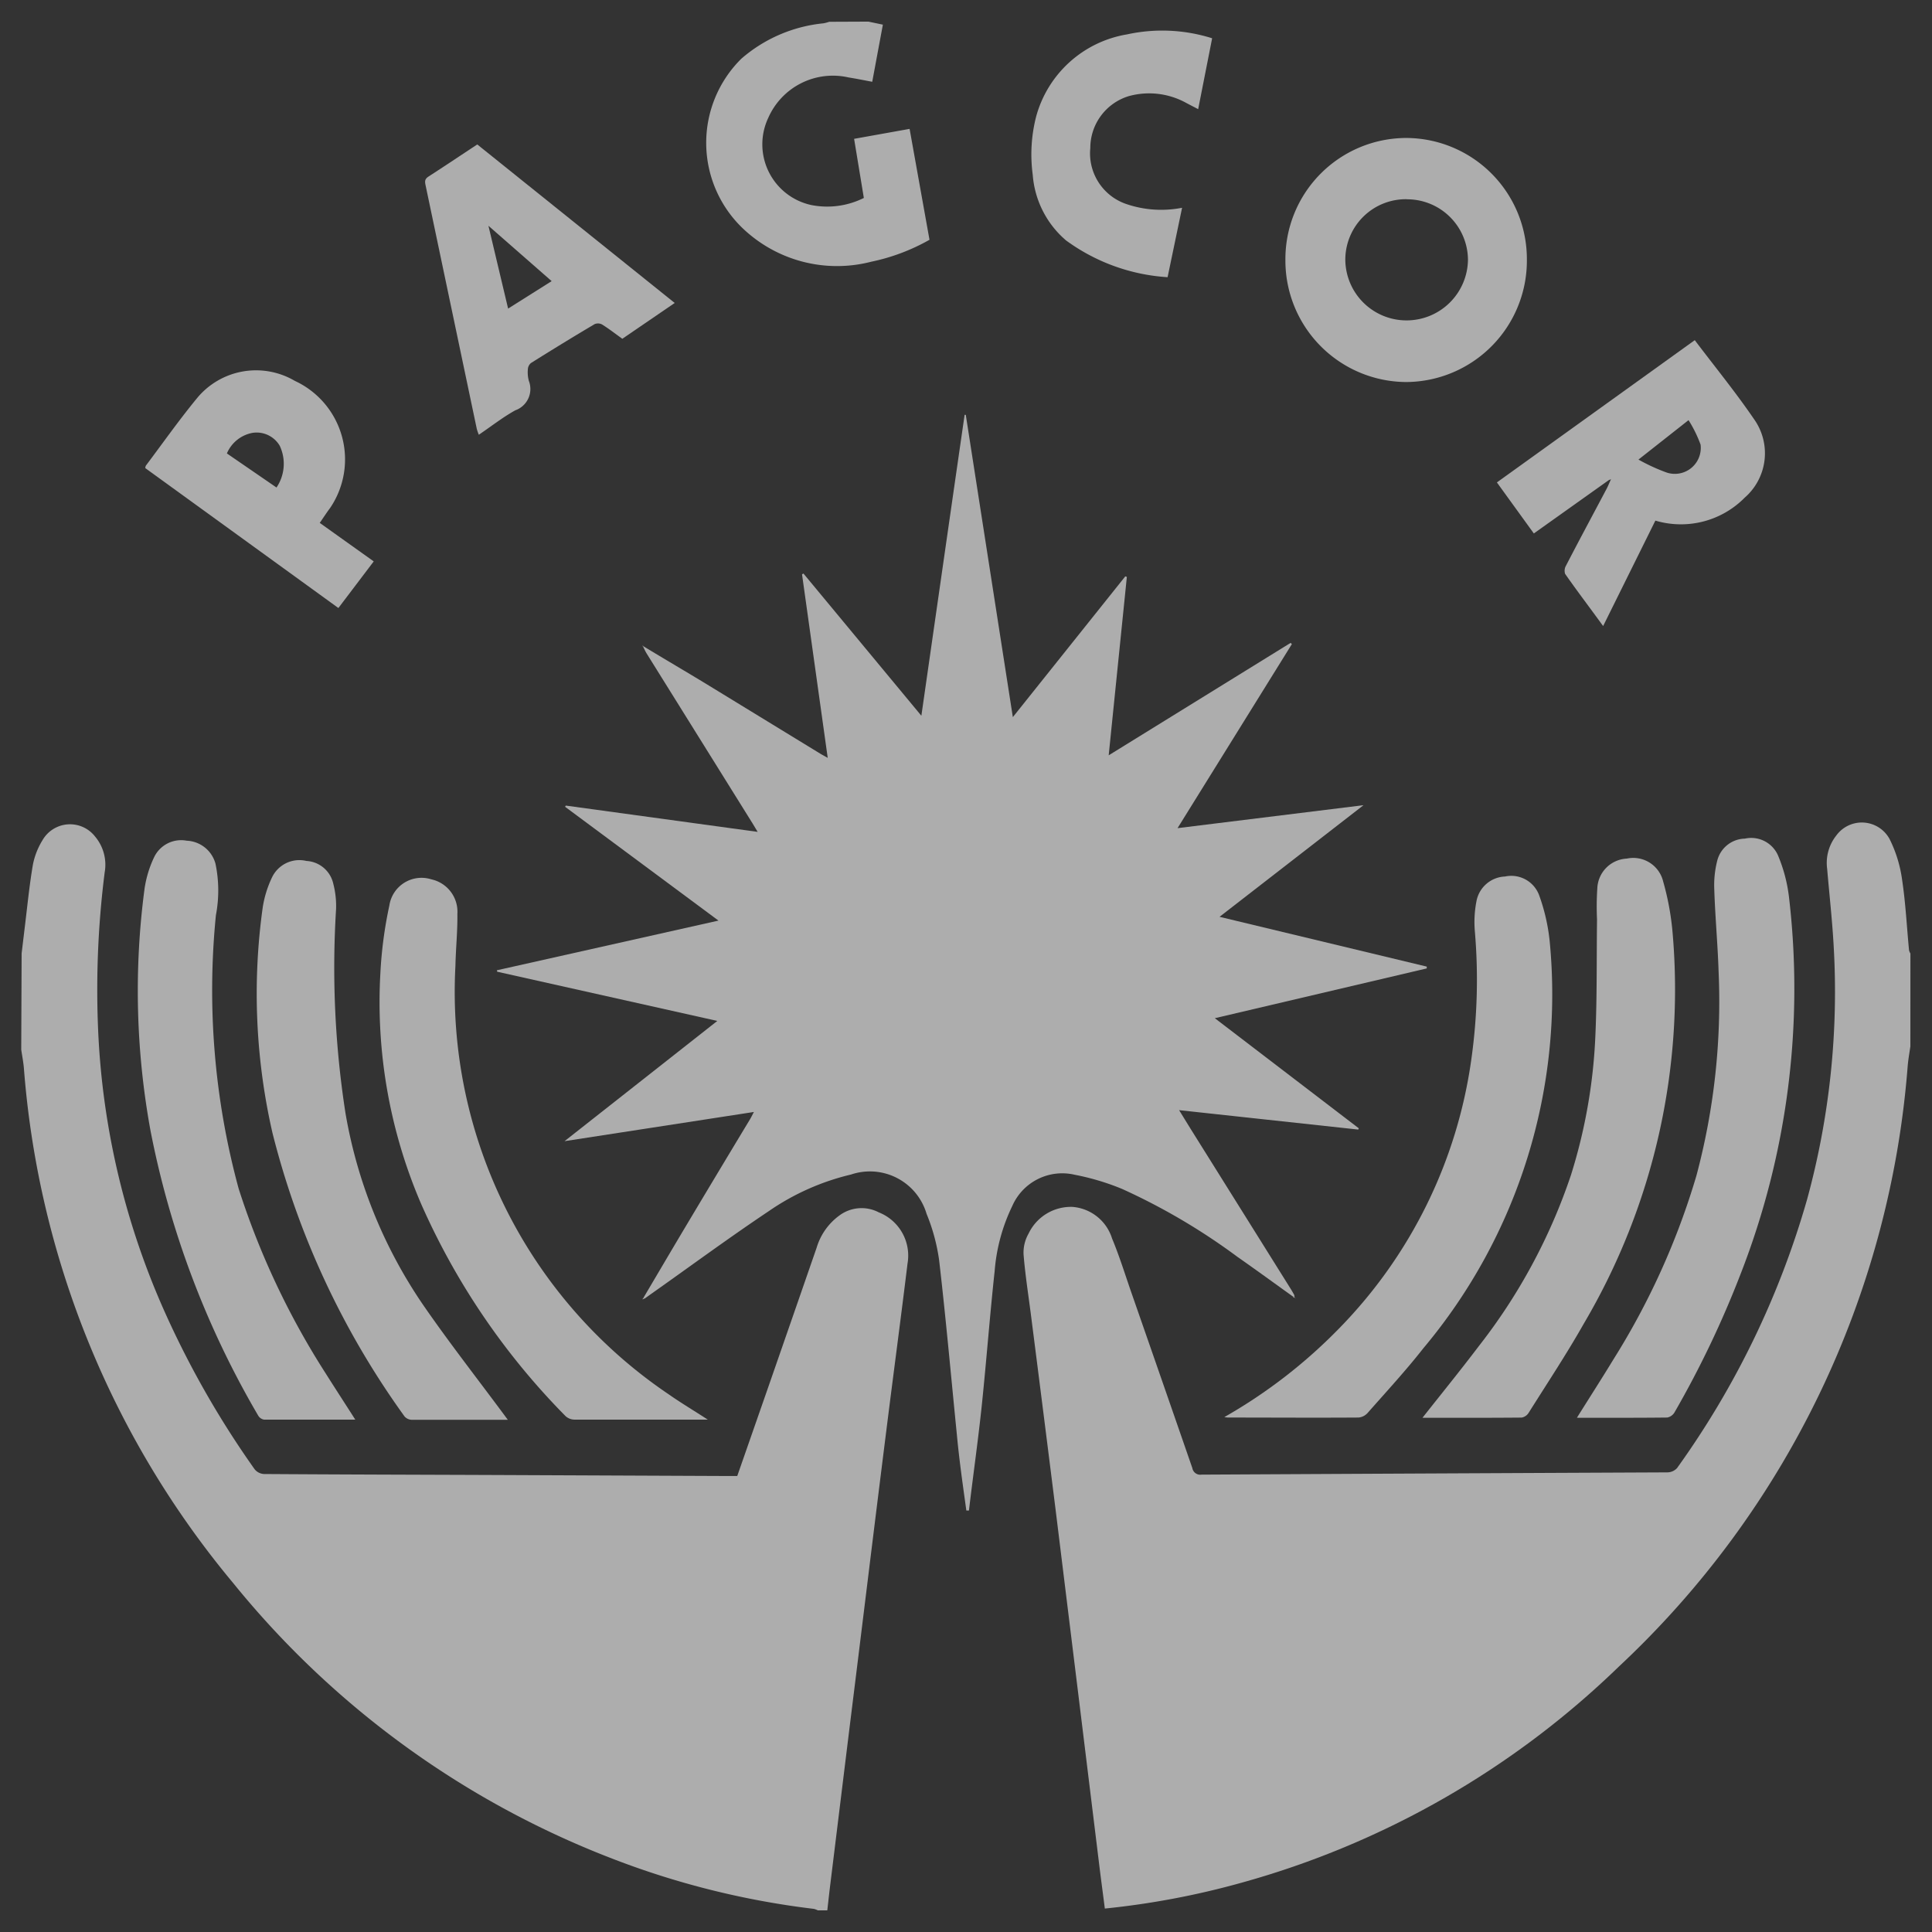
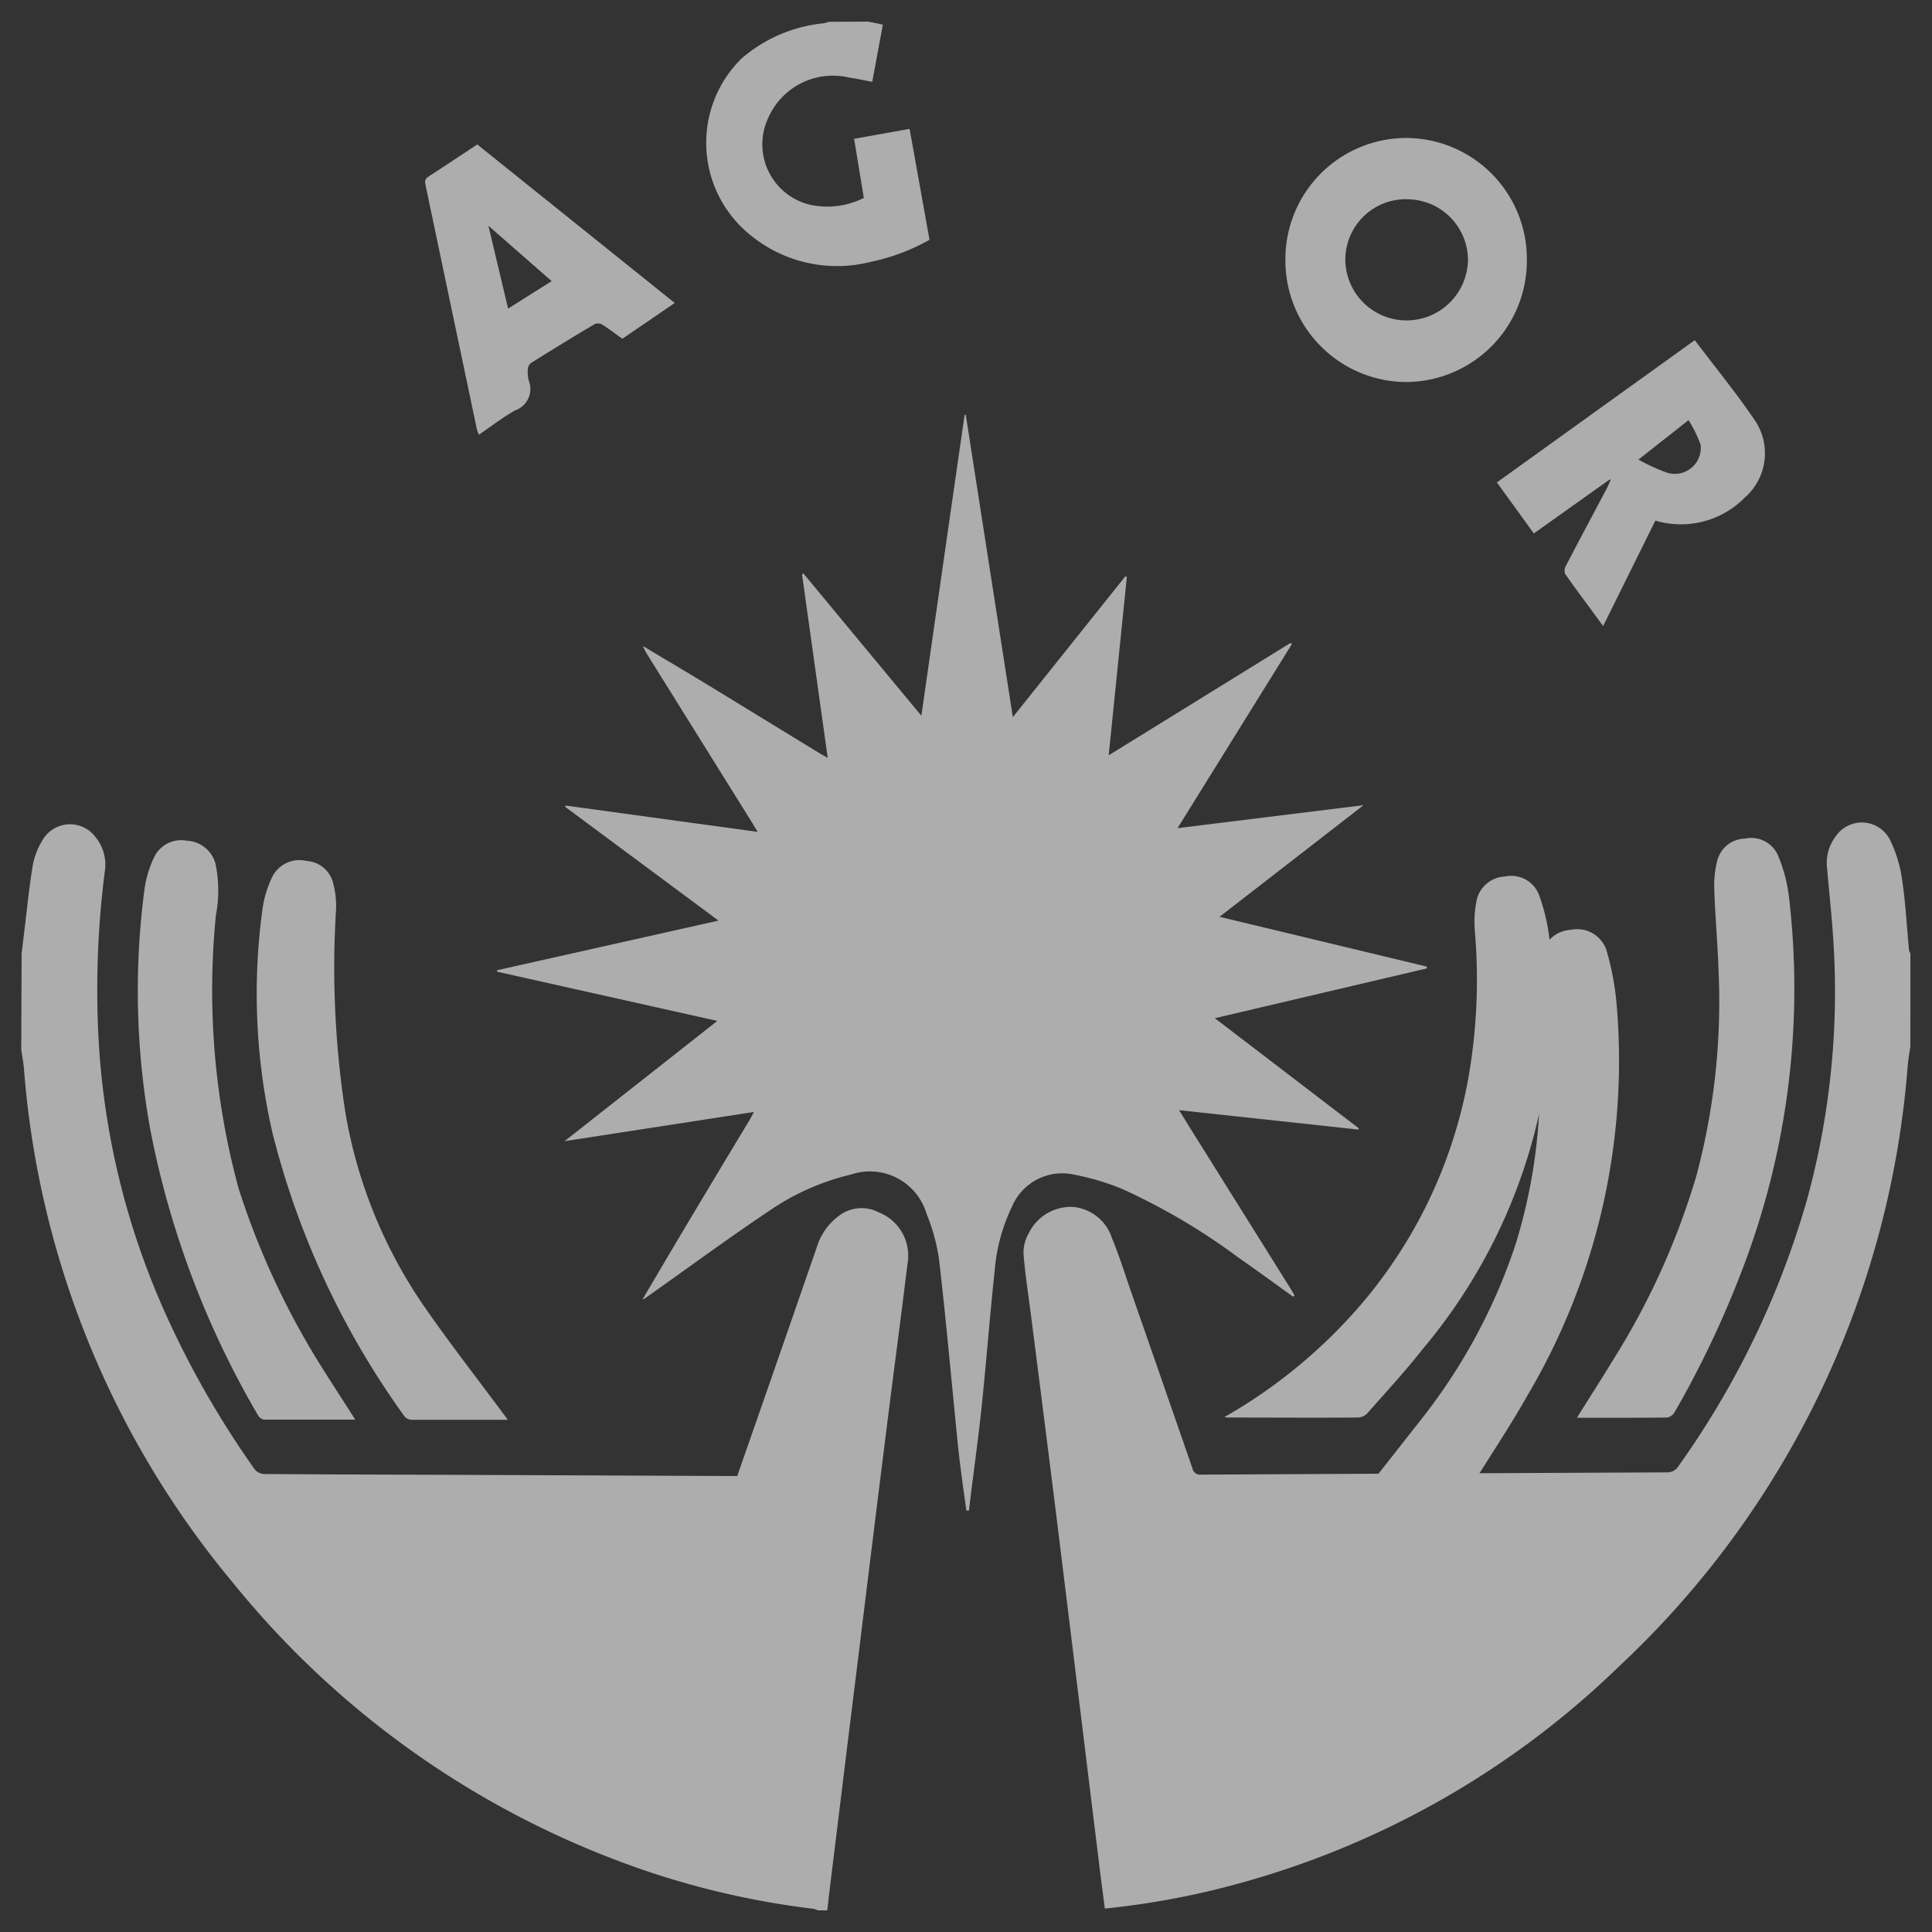
<svg xmlns="http://www.w3.org/2000/svg" width="44.67" height="44.671">
  <rect width="100%" height="100%" fill="#333333" stroke="none" />
  <g data-name="PAGCOR Logo">
    <g data-name="Group 5" fill="#fff" stroke="rgba(0,0,0,0)" opacity=".6">
      <path data-name="Path 26" d="M.5 22.044l.07-.583c.06-.487.107-.976.189-1.459a1.685 1.685 0 01.221-.571.734.734 0 011.216-.092 1.012 1.012 0 01.224.833 21.6 21.6 0 00-.145 3.775 17.844 17.844 0 001.484 6.274 21.433 21.433 0 002.13 3.752.3.3 0 00.218.108c1.8.012 3.6.016 5.4.023l5.331.023h.208l.7-2.007q.569-1.636 1.136-3.273a1.423 1.423 0 01.525-.743.858.858 0 01.911-.073 1.075 1.075 0 01.665 1.184c-.146 1.2-.305 2.392-.456 3.589q-.229 1.821-.453 3.644t-.452 3.662l-.421 3.428c-.026.21-.049.421-.073.632h-.218a.433.433 0 00-.094-.035 19.237 19.237 0 01-4.723-1.186 20.957 20.957 0 01-8.7-6.345 21.1 21.1 0 01-4.84-11.9c-.012-.146-.041-.291-.062-.436z" />
      <path data-name="Path 27" d="M44.17 24.191c-.021.152-.049.3-.062.455a21.238 21.238 0 01-6.681 13.89 20.322 20.322 0 01-8.741 5 18.739 18.739 0 01-3.141.592c-.038-.3-.078-.595-.115-.892l-.5-4.077-.524-4.258q-.28-2.236-.566-4.472c-.06-.475-.136-.949-.174-1.425a.882.882 0 01.116-.482 1.083 1.083 0 011.016-.617 1.043 1.043 0 01.914.73c.17.407.3.83.445 1.247q.708 2.03 1.411 4.061a.186.186 0 00.214.152q5.385-.028 10.771-.052a.308.308 0 00.223-.1 20.112 20.112 0 003.006-6.211 18.2 18.2 0 00.614-5.868c-.033-.593-.1-1.184-.15-1.775a1.018 1.018 0 01.209-.768.73.73 0 011.234.078 3.011 3.011 0 01.29.944c.081.538.108 1.085.16 1.628a.272.272 0 00.032.075z" />
      <path data-name="Path 28" d="M20.079.5l.334.07-.246 1.321c-.191-.036-.367-.072-.545-.1a1.632 1.632 0 00-1.858.932 1.436 1.436 0 001 2.019 1.9 1.9 0 001.209-.165l-.225-1.367 1.283-.23.46 2.564a4.646 4.646 0 01-1.35.508 3.159 3.159 0 01-2.9-.71 2.735 2.735 0 01-.1-3.985 3.406 3.406 0 011.9-.818 1.044 1.044 0 00.131-.035z" />
      <path data-name="Path 29" d="M14.878 14.943c.493.3.987.588 1.478.887l2.605 1.593c.046.028.093.052.177.1l-.594-4.243.032-.02 2.727 3.289c.337-2.349.667-4.653 1-6.957h.027l1.088 6.989 2.6-3.255.036.013-.42 4.125 4.207-2.6.028.029-2.643 4.255 4.3-.531-3.329 2.581 4.791 1.151v.042l-4.9 1.151 3.329 2.546-.013.029-4.142-.449.256.416 2.323 3.714c.032.051.06.1.09.157l-.032.026c-.428-.307-.853-.617-1.285-.919a14.568 14.568 0 00-2.673-1.574 5.693 5.693 0 00-1.091-.326 1.261 1.261 0 00-1.445.722 4.193 4.193 0 00-.407 1.5c-.113 1.042-.191 2.087-.3 3.129-.085.805-.2 1.608-.295 2.412h-.06c-.04-.293-.082-.587-.12-.881s-.073-.589-.1-.884c-.134-1.338-.253-2.677-.408-4.013a4.405 4.405 0 00-.292-1.083 1.365 1.365 0 00-1.745-.908 5.629 5.629 0 00-1.9.845c-.911.609-1.794 1.26-2.689 1.892l-.192.137-.021-.021c.339-.573.676-1.147 1.017-1.718q.722-1.209 1.45-2.415c.027-.046.05-.094.088-.166l-4.378.675 3.532-2.78-5.089-1.138-.008-.033 5.124-1.149-3.546-2.631.015-.028 4.437.608-.113-.188-2.461-3.948a1.611 1.611 0 01-.072-.144z" />
      <path data-name="Path 30" d="M28.308 32.765a11.958 11.958 0 002.664-2.061 11.068 11.068 0 003.048-6.219 13.136 13.136 0 00.08-2.955 2.511 2.511 0 01.036-.685.7.7 0 01.662-.579.686.686 0 01.785.423 4.44 4.44 0 01.247 1.07 12.728 12.728 0 01-2.918 9.411c-.407.519-.856 1.005-1.292 1.5a.32.32 0 01-.209.105c-1.006.007-2.012 0-3.019 0a.7.7 0 01-.084-.01z" />
-       <path data-name="Path 31" d="M16.364 32.823H13.28a.312.312 0 01-.2-.077 16.376 16.376 0 01-3.351-4.929 11.8 11.8 0 01-.935-5.3 9.73 9.73 0 01.208-1.579.752.752 0 01.973-.606.766.766 0 01.6.8c.006.4-.037.8-.045 1.2a11.224 11.224 0 004.938 9.911c.277.194.568.367.896.58z" />
      <path data-name="Path 32" d="M36.46 32.78c.29-.464.571-.9.841-1.344a17.076 17.076 0 001.922-4.253 15.585 15.585 0 00.513-4.716c-.02-.636-.08-1.271-.1-1.906a2.291 2.291 0 01.069-.663.674.674 0 01.639-.508.676.676 0 01.76.376 3.553 3.553 0 01.257.956 18.143 18.143 0 01-1.12 8.743 22.923 22.923 0 01-1.524 3.19.251.251 0 01-.169.12c-.69.008-1.375.005-2.088.005z" />
-       <path data-name="Path 33" d="M32.889 32.781c.444-.563.881-1.1 1.295-1.647a13.257 13.257 0 002.136-3.958 12.467 12.467 0 00.566-3.21c.041-.9.028-1.805.039-2.708a6.39 6.39 0 01.007-.723.717.717 0 01.681-.683.711.711 0 01.841.528 6.267 6.267 0 01.217 1.173 15.2 15.2 0 01-2.048 9.045c-.4.707-.848 1.382-1.279 2.068a.241.241 0 01-.161.11c-.759.007-1.516.005-2.294.005z" />
+       <path data-name="Path 33" d="M32.889 32.781a13.257 13.257 0 002.136-3.958 12.467 12.467 0 00.566-3.21c.041-.9.028-1.805.039-2.708a6.39 6.39 0 01.007-.723.717.717 0 01.681-.683.711.711 0 01.841.528 6.267 6.267 0 01.217 1.173 15.2 15.2 0 01-2.048 9.045c-.4.707-.848 1.382-1.279 2.068a.241.241 0 01-.161.11c-.759.007-1.516.005-2.294.005z" />
      <path data-name="Path 34" d="M11.741 32.827H9.516a.231.231 0 01-.162-.077 19.162 19.162 0 01-3.055-6.559 14.419 14.419 0 01-.226-5.2 2.477 2.477 0 01.217-.706.7.7 0 01.794-.379.674.674 0 01.622.527 2.04 2.04 0 01.064.592 21.882 21.882 0 00.218 4.713 11.186 11.186 0 001.8 4.44c.617.894 1.295 1.757 1.953 2.649z" />
      <path data-name="Path 35" d="M8.214 32.823h-2.11a.193.193 0 01-.133-.091 20.908 20.908 0 01-2.491-6.589 17.952 17.952 0 01-.138-5.594 2.547 2.547 0 01.219-.724.692.692 0 01.756-.387.72.72 0 01.665.531 3.033 3.033 0 01.01 1.191 17.47 17.47 0 00.526 6.323 18.139 18.139 0 002.013 4.273c.216.343.441.687.683 1.067z" />
      <path data-name="Path 36" d="M35.303 6.006a2.806 2.806 0 01-2.788 2.827 2.808 2.808 0 01-2.795-2.82 2.8 2.8 0 012.788-2.823 2.8 2.8 0 012.795 2.816zm-2.776-1.4a1.4 1.4 0 00-1.422 1.393 1.415 1.415 0 001.412 1.409 1.42 1.42 0 001.424-1.4 1.407 1.407 0 00-1.413-1.4z" />
      <path data-name="Path 37" d="M37.197 11.101l-1.733 1.233-.854-1.18 4.575-3.289c.463.613.943 1.2 1.368 1.823a1.36 1.36 0 01-.212 1.817 2.072 2.072 0 01-2.067.532l-1.208 2.438c-.3-.415-.6-.807-.879-1.207a.236.236 0 01.022-.192c.31-.6.627-1.187.941-1.781.028-.053.05-.109.075-.164l.023-.051zm.686-.475a4.373 4.373 0 00.653.3.6.6 0 00.783-.647 2.963 2.963 0 00-.278-.565z" />
      <path data-name="Path 38" d="M11.035 3.34L15.6 7.005l-1.211.828c-.162-.116-.31-.232-.469-.331a.2.2 0 00-.171-.008q-.742.44-1.473.9a.2.2 0 00-.071.141.767.767 0 00.022.27.522.522 0 01-.313.682c-.29.161-.553.368-.843.565a1.209 1.209 0 01-.047-.135L9.84 4.285c-.018-.087-.023-.141.063-.2.375-.242.748-.492 1.132-.745zm1.72 3.16l-1.462-1.28.455 1.915z" />
-       <path data-name="Path 39" d="M7.824 14.058l-4.465-3.235a.162.162 0 01.013-.056c.389-.518.763-1.048 1.173-1.548a1.768 1.768 0 012.271-.413 2 2 0 01.816 2.94c-.08.106-.152.218-.239.344l1.248.89zm-1.431-2.786a.979.979 0 00.075-.965.62.62 0 00-.622-.3.8.8 0 00-.6.477z" />
-       <path data-name="Path 40" d="M28.026.885l-.323 1.639c-.106-.056-.194-.1-.285-.149a1.772 1.772 0 00-1.321-.152 1.254 1.254 0 00-.888 1.2 1.237 1.237 0 00.828 1.293 2.5 2.5 0 001.294.088l-.335 1.605a4.446 4.446 0 01-2.349-.851 2.214 2.214 0 01-.769-1.517 3.522 3.522 0 01.081-1.354 2.624 2.624 0 012.1-1.892 3.823 3.823 0 011.967.09z" />
-       <path data-name="Path 41" d="M14.866 14.956l-.009-.036.021.024z" />
-       <path data-name="Path 42" d="M29.939 30.012l-.045-.027.032-.026.01.057z" />
      <path data-name="Path 43" d="M14.891 30.031l-.037.012.016-.033z" />
      <path data-name="Path 44" d="M29.939 30.016l.028.005-.026-.009z" />
    </g>
  </g>
</svg>